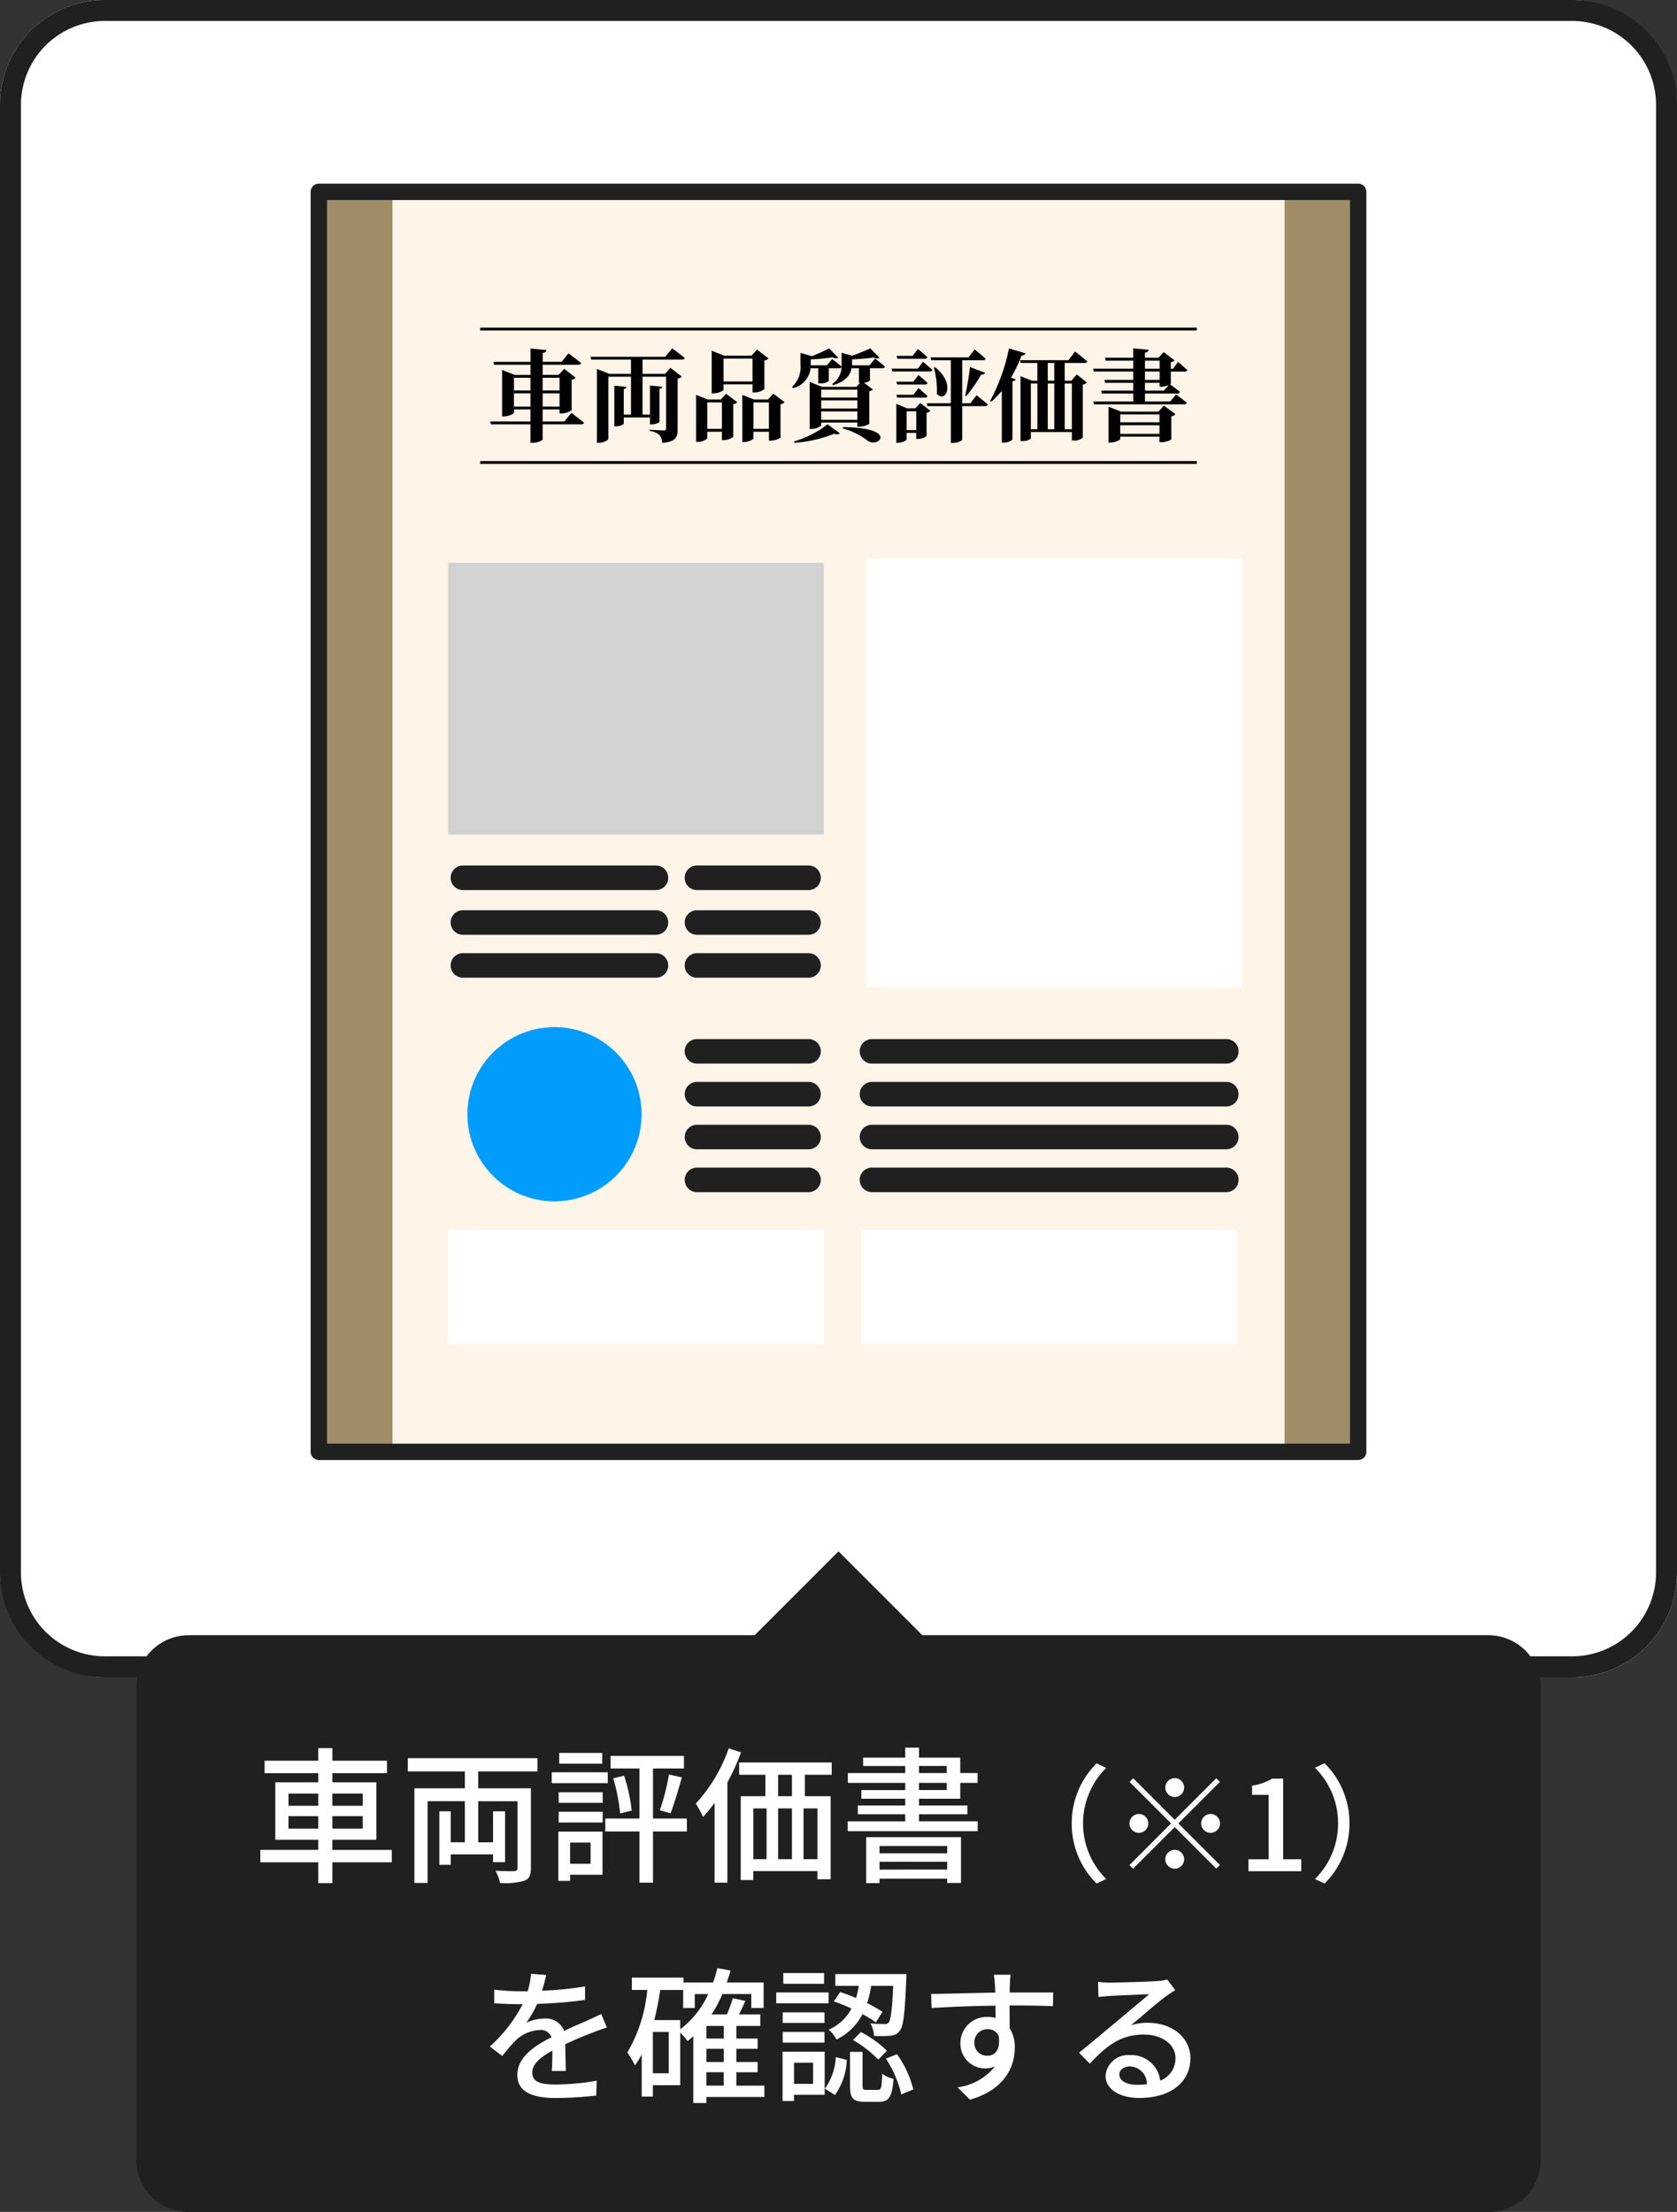
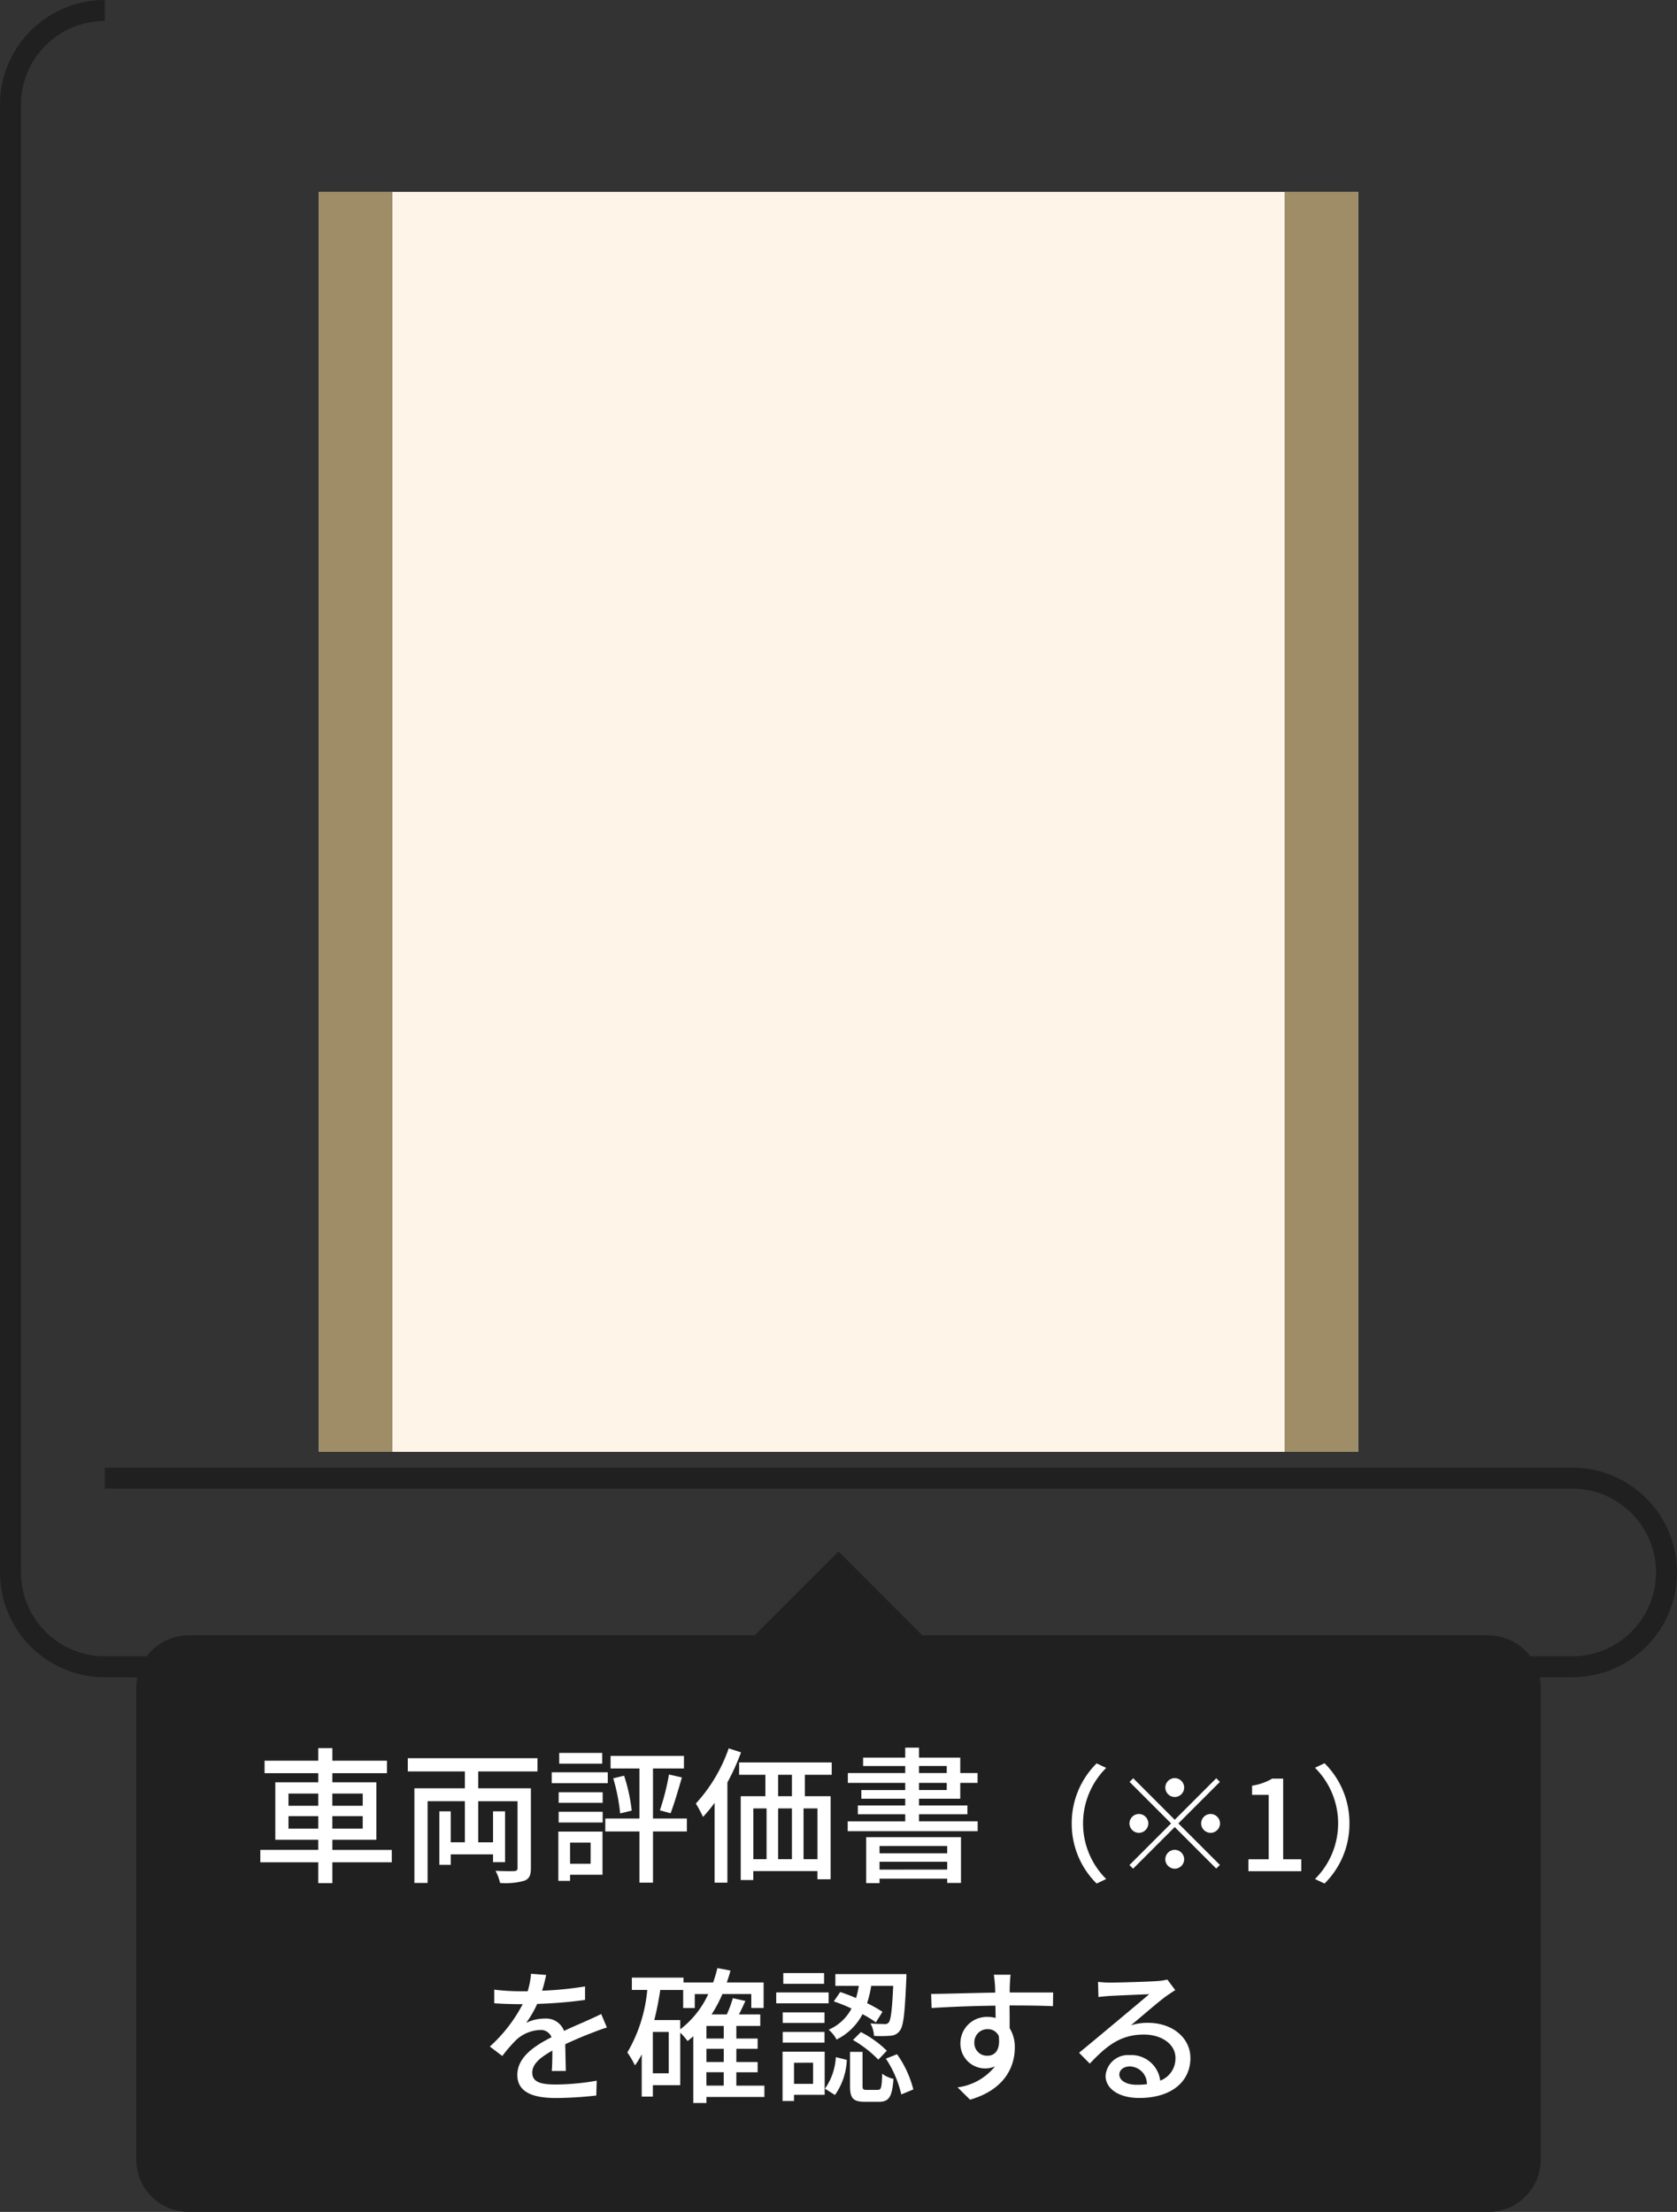
<svg xmlns="http://www.w3.org/2000/svg" width="160" height="211" viewBox="0 0 160 211">
  <rect x="0" y="0" width="160" height="211" fill="#333333" stroke="none" />
  <defs>
    <clipPath id="a">
-       <rect width="100.722" height="121.756" fill="none" />
-     </clipPath>
+       </clipPath>
  </defs>
  <g transform="translate(0 0.406)">
-     <rect width="160" height="160" rx="10" transform="translate(0 -0.406)" fill="#fff" />
-     <path d="M10,2a8.009,8.009,0,0,0-8,8V150a8.009,8.009,0,0,0,8,8H150a8.009,8.009,0,0,0,8-8V10a8.009,8.009,0,0,0-8-8H10m0-2H150a10,10,0,0,1,10,10V150a10,10,0,0,1-10,10H10A10,10,0,0,1,0,150V10A10,10,0,0,1,10,0Z" transform="translate(0 -0.406)" fill="#202020" />
+     <path d="M10,2a8.009,8.009,0,0,0-8,8V150a8.009,8.009,0,0,0,8,8H150a8.009,8.009,0,0,0,8-8a8.009,8.009,0,0,0-8-8H10m0-2H150a10,10,0,0,1,10,10V150a10,10,0,0,1-10,10H10A10,10,0,0,1,0,150V10A10,10,0,0,1,10,0Z" transform="translate(0 -0.406)" fill="#202020" />
    <g transform="translate(13 147.594)">
      <path d="M5,63a5,5,0,0,1-5-5V13A5,5,0,0,1,5,8H59l8-8,8,8h54a5,5,0,0,1,5,5V58a5,5,0,0,1-5,5Z" fill="#202020" />
-       <path d="M129,61a3,3,0,0,0,3-3V13a3,3,0,0,0-3-3H74.171L67,2.829,59.829,10H5a3,3,0,0,0-3,3V58a3,3,0,0,0,3,3H129m0,2H5a5,5,0,0,1-5-5V13A5,5,0,0,1,5,8H59l8-8,8,8h54a5,5,0,0,1,5,5V58A5,5,0,0,1,129,63Z" fill="#202020" />
      <path d="M-52.976-4.06V-5.25h2.842v1.19Zm0-3.346h2.842v1.162h-2.842Zm7.084,0v1.162h-2.9V-7.406Zm0,3.346h-2.9V-5.25h2.9Zm2.772,2.03h-5.67V-3h4.2V-8.484h-4.2v-.868h5.208v-1.19H-48.79v-1.2h-1.344v1.2h-5.124v1.19h5.124v.868h-4.1V-3h4.1v.966h-5.53V-.854h5.53V1.134h1.344V-.854h5.67Zm13.9-7.49v-1.26H-41.594v1.26h5.446v1.61h-4.816V1.12h1.26v-7.8h3.556v3.92h-1.344V-5.712h-1.092v5.1h1.092V-1.61h4.032v.742h1.148V-5.712H-33.46v2.954h-1.414v-3.92h3.752v6.37c0,.21-.084.28-.308.294S-32.452,0-33.222-.042a4.9,4.9,0,0,1,.434,1.162,6.659,6.659,0,0,0,2.31-.21c.476-.182.63-.532.63-1.2V-7.91h-5.026V-9.52Zm6.174-1.764h-4.1v1.022h4.1Zm.532,1.848H-27.86V-8.4h5.348ZM-24.15-2.73V-.714h-1.96V-2.73Zm1.134-1.05H-27.23v4.7h1.12V.336h3.094ZM-27.2-4.648H-23V-5.67h-4.2Zm0-1.876H-23V-7.532h-4.2Zm12.236,1.5H-18.2V-9.8h2.954V-11h-7v1.2h2.758v4.774H-22.75v1.232h3.262V1.092H-18.2V-3.794h3.234Zm-7.028-3.836a17.611,17.611,0,0,1,.658,3.346l1.106-.266a16.52,16.52,0,0,0-.728-3.332ZM-16.52-5.53c.336-.868.742-2.254,1.078-3.416l-1.232-.28a22.562,22.562,0,0,1-.868,3.416Zm5.544-6.188a15.083,15.083,0,0,1-3.136,5.264,11.5,11.5,0,0,1,.686,1.274A13.821,13.821,0,0,0-12.32-6.524V1.092H-11.1V-8.47a21.036,21.036,0,0,0,1.3-2.87Zm6.034,4.564H-6.258V-9.2h1.316Zm2.436,6.006h-1.33V-5.992h1.33ZM-8.624-5.992h1.26v4.844h-1.26Zm3.682,0v4.844H-6.258V-5.992ZM-1.148-9.2v-1.176H-9.982V-9.2h2.506v2.044H-9.828V.84h1.2V-.014h6.118V.77h1.26V-7.154H-3.71V-9.2ZM9.87-2.408v.7H3.416v-.7ZM3.416-.154V-.9H9.87v.742ZM2.142,1.134H3.416V.714H9.87V1.12h1.316V-3.248H2.142Zm5.04-9.562H9.828v.686H7.182Zm0-1.61H9.828v.672H7.182Zm0,5.278v-.672H11.8v-.84H7.182v-.644h3.934V-8.428h1.652v-.938H11.116v-1.47H7.182v-.952H5.866v.952H1.848v.8H5.866v.672H.392v.938H5.866v.686H1.68v.826H5.866v.644H1.344v.84H5.866v.672H.378v.938h12.4V-4.76ZM24.128,1.176,25.04.744a7.468,7.468,0,0,1-2.208-5.3,7.468,7.468,0,0,1,2.208-5.3l-.912-.432A8,8,0,0,0,21.752-4.56,8,8,0,0,0,24.128,1.176ZM32.48-7.98a.907.907,0,0,0-.9-.9.907.907,0,0,0-.9.9.907.907,0,0,0,.9.9A.907.907,0,0,0,32.48-7.98Zm-4.86-.888-.348.348,3.96,3.96L27.26-.588l.348.348L31.58-4.212l3.96,3.96L35.888-.6l-3.96-3.96,3.96-3.96-.348-.348-3.96,3.96Zm.54,3.408a.907.907,0,0,0-.9.9.907.907,0,0,0,.9.9.907.907,0,0,0,.9-.9A.907.907,0,0,0,28.16-5.46ZM35-3.66a.907.907,0,0,0,.9-.9.907.907,0,0,0-.9-.9.907.907,0,0,0-.9.9A.907.907,0,0,0,35-3.66ZM30.68-1.14a.907.907,0,0,0,.9.9.907.907,0,0,0,.9-.9.907.907,0,0,0-.9-.9A.907.907,0,0,0,30.68-1.14ZM38.612,0h5.04V-1.14H41.924V-8.832H40.88a5.425,5.425,0,0,1-1.92.672v.876h1.584V-1.14H38.612Zm7.26-10.3-.912.432a7.468,7.468,0,0,1,2.208,5.3A7.468,7.468,0,0,1,44.96.744l.912.432A8,8,0,0,0,48.248-4.56,8,8,0,0,0,45.872-10.3Zm-72.388,29.35c-.014-.658-.042-1.764-.056-2.548.966-.448,1.862-.826,2.576-1.092.42-.168,1.022-.392,1.4-.5l-.546-1.288c-.448.224-.854.406-1.316.616-.658.294-1.372.588-2.226.994a1.825,1.825,0,0,0-1.848-1.176,4.084,4.084,0,0,0-1.764.406,10.121,10.121,0,0,0,1.05-1.806,42.375,42.375,0,0,0,4.564-.378V10.99a32.055,32.055,0,0,1-4.1.406c.2-.6.308-1.134.392-1.5l-1.442-.112a8.359,8.359,0,0,1-.322,1.666h-.812a20.333,20.333,0,0,1-2.38-.154v1.3c.77.056,1.736.084,2.31.084h.406a14.437,14.437,0,0,1-3.136,4.046l1.19.9A14.91,14.91,0,0,1-31.3,16.142a3.522,3.522,0,0,1,2.3-.994,1.08,1.08,0,0,1,1.12.686c-1.6.812-3.262,1.89-3.262,3.6s1.61,2.2,3.682,2.2a35.27,35.27,0,0,0,3.85-.238l.042-1.414a23.346,23.346,0,0,1-3.85.364c-1.4,0-2.3-.182-2.3-1.134,0-.812.742-1.442,1.918-2.1,0,.686-.014,1.47-.056,1.946Zm13.412.126h1.652v1.274H-13.1ZM-15.6,14.2h-2.478c.238-.91.42-1.89.574-2.87h2.184v1.722h1.106v-1.33h1.288a8.889,8.889,0,0,1-2.674,3.36ZM-16.7,19.278h-1.512V15.33H-16.7Zm5.25-3.318H-13.1v-1.2h1.652Zm0,2.24H-13.1V16.94h1.652Zm3.878,2.254h-2.674V19.18h2.03V18.2h-2.03V16.94h2.03v-.98h-2.03v-1.2h2.282V13.664H-10c.21-.406.42-.854.616-1.288l-1.2-.266a10.677,10.677,0,0,1-.574,1.554h-1.456a12.244,12.244,0,0,0,1.036-1.946H-8.82v1.33h1.176V10.612h-3.514c.126-.364.252-.742.35-1.134l-1.246-.238a14.161,14.161,0,0,1-.406,1.372h-2.828V10.15h-4.928v1.176h1.47a14.265,14.265,0,0,1-1.9,5.964,9.448,9.448,0,0,1,.728,1.232,7.781,7.781,0,0,0,.644-1.05V21.5h1.064V20.412H-15.6V15.4a6.459,6.459,0,0,1,.7.8q.273-.21.546-.462v6.37H-13.1v-.574h5.53Zm6.622-8.036A15.344,15.344,0,0,1,.742,13.1,4.482,4.482,0,0,1-1.442,15.12a3.021,3.021,0,0,1,.756.938,5.605,5.605,0,0,0,2.478-2.422,10.8,10.8,0,0,1,1.274.784l.63-1.008a13.16,13.16,0,0,0-1.47-.826,9.457,9.457,0,0,0,.392-1.652h2.1c-.1,2.352-.238,3.248-.42,3.486a.453.453,0,0,1-.448.154c-.21,0-.728,0-1.3-.056a2.767,2.767,0,0,1,.336,1.19,11.037,11.037,0,0,0,1.568-.014,1.134,1.134,0,0,0,.882-.462c.364-.42.49-1.666.63-4.9.014-.154.014-.518.014-.518H-.8v1.12h2.24A10.757,10.757,0,0,1,1.176,12.1a15.709,15.709,0,0,0-1.512-.574ZM.882,16.1A11.007,11.007,0,0,1,3.3,17.976l.812-.854a9.982,9.982,0,0,0-2.478-1.778ZM-1.876,9.716H-5.768v1.022h3.892Zm.434,1.848h-5V12.6h5Zm-.392,1.9h-3.99v1.008h3.99Zm-3.99,2.884h3.99V15.33h-3.99Zm2.9,1.918v2.016h-1.82V18.27Zm1.106-1.05H-5.838v4.7h1.092v-.588H-1.82Zm.98,4.13A6.207,6.207,0,0,0,.294,18l-1.05-.266a5.758,5.758,0,0,1-1.036,3.01ZM2.2,20.86c-.35,0-.406-.056-.406-.406v-3.22H.6v3.234c0,1.162.266,1.526,1.4,1.526H3.374c.924,0,1.246-.448,1.372-2.184a2.929,2.929,0,0,1-1.078-.49c-.042,1.358-.1,1.54-.434,1.54Zm1.82-2.982a10.416,10.416,0,0,1,1.47,3.416l1.148-.476a9.973,9.973,0,0,0-1.554-3.36Zm8.442-1.512a1.244,1.244,0,0,1,1.246-1.3,1.132,1.132,0,0,1,1.078.644c.182,1.316-.35,1.89-1.064,1.89A1.205,1.205,0,0,1,12.46,16.366Zm7.518-4.8H15.834c0-.28,0-.518.014-.686,0-.2.042-.826.07-1.008h-1.6c.042.2.084.658.112,1.008.014.154.014.406.028.7-1.974.028-4.55.112-6.118.126l.042,1.344c1.722-.112,3.99-.2,6.09-.224L14.49,14a2.7,2.7,0,0,0-.77-.1,2.511,2.511,0,0,0-2.59,2.492,2.362,2.362,0,0,0,3.3,2.226,5.465,5.465,0,0,1-3.57,2l1.19,1.176c3.29-.952,4.27-3.122,4.27-4.97a3.4,3.4,0,0,0-.49-1.848c0-.616,0-1.428-.014-2.17,2.016,0,3.318.028,4.144.07Zm7.966,8.806c-.938,0-1.652-.378-1.652-.98,0-.434.42-.77.994-.77a1.67,1.67,0,0,1,1.638,1.694A7.247,7.247,0,0,1,27.944,20.37ZM30.87,10.332a4.9,4.9,0,0,1-.882.14c-.756.07-3.892.154-4.62.154a9.983,9.983,0,0,1-1.106-.07L24.3,12c.308-.042.672-.07,1.022-.1.728-.042,3.094-.14,3.822-.168-.7.6-2.3,1.932-3.066,2.576-.812.672-2.548,2.128-3.626,3.01l1.022,1.036c1.638-1.736,2.954-2.772,5.166-2.772,1.694,0,3.01.924,3.01,2.226a2.264,2.264,0,0,1-1.456,2.17,2.771,2.771,0,0,0-2.912-2.436,2.141,2.141,0,0,0-2.3,1.974c0,1.246,1.288,2.114,3.206,2.114,3.108,0,4.886-1.582,4.886-3.808,0-1.932-1.722-3.36-4.046-3.36A5.159,5.159,0,0,0,27.4,14.7c.98-.812,2.66-2.282,3.374-2.786.252-.182.574-.392.854-.574Z" transform="translate(67.5 30.5)" fill="#fff" />
    </g>
    <g transform="translate(29.639 17.113)">
      <rect width="99.161" height="120.195" transform="translate(0.781 0.781)" fill="#fef4e7" />
      <rect width="7.018" height="120.195" transform="translate(0.781 0.781)" fill="#9e8d66" />
      <rect width="7.018" height="120.195" transform="translate(92.923 0.781)" fill="#9e8d66" />
      <g clip-path="url(#a)">
        <path d="M29.687,26.287s.738.556,1.208.939c-.028.105-.134.154-.277.154H26.954v1.428c0,.105-.5.336-.94.336h-.23V27.38H22.016l-.077-.269h3.845V25.961H24.212v.3c0,.115-.5.364-.959.364H23.08v-4.43l1.208.47h1.5v-.968h-3.47l-.077-.278h3.548V20.15l1.516.144c-.02.134-.087.24-.346.278v.845h1.793l.662-.806s.748.546,1.208.93c-.029.105-.134.154-.279.154H26.954v.968h1.515l.536-.575,1.094.844a.677.677,0,0,1-.384.192v2.905a1.686,1.686,0,0,1-.959.316h-.191v-.383H26.954v1.151h2.062Zm-5.475-2.139h1.573V22.94H24.212Zm1.572.278H24.211v1.265h1.573Zm1.17-.278h1.61V22.94h-1.61Zm1.611.278h-1.61v1.265h1.61Z" transform="translate(-4.814 -4.421)" />
        <path d="M41.995,20.126s.738.546,1.2.92c-.03.105-.135.154-.279.154H39.167v1.361h2.147l.518-.575,1.084.834a.779.779,0,0,1-.4.2v4.843c0,.738-.173,1.169-1.476,1.285a1.165,1.165,0,0,0-.269-.758,1.474,1.474,0,0,0-.911-.374v-.125s1.074.067,1.343.067c.163,0,.212-.076.212-.211V22.83H39.167v3.615h.71V23.674l1.169.115c-.009.1-.067.173-.258.2v3.145c0,.076-.411.25-.738.25h-.173v-.662h-2.5v.585c0,.087-.4.259-.728.259h-.173V23.683l1.16.125c-.01.1-.076.163-.259.2v2.435h.69V22.83H35.906v5.916c0,.134-.461.393-.911.393h-.181V22.091l1.179.47h2.071V21.2H34.285l-.085-.269h7.132Z" transform="translate(-7.504 -4.416)" />
-         <path d="M49.977,24.495l1.064.806a.65.65,0,0,1-.383.191V28.6a1.549,1.549,0,0,1-.9.316h-.182v-.8h-1.4v.614c0,.105-.461.354-.9.354H47.11V24.6l1.112.441h1.257Zm-.4.824h-1.4V27.84h1.4Zm.154-1.218c0,.105-.489.354-.959.354H48.6V20.39l1.189.47h2.608l.528-.575,1.093.834a.649.649,0,0,1-.393.2v2.742a1.654,1.654,0,0,1-.939.307h-.192v-.777H49.728Zm0-.777h2.761V21.138H49.728ZM55.557,25.3a.783.783,0,0,1-.393.2v3.183a1.673,1.673,0,0,1-.92.279h-.182v-.844H52.585v.623c0,.105-.45.355-.9.355h-.163V24.6l1.112.441h1.332l.518-.557Zm-1.5.019H52.585V27.84h1.477Z" transform="translate(-10.337 -4.451)" />
        <path d="M66.764,21.1s.575.441.939.767c-.019.105-.124.154-.258.154h-1.17v1.189a1.039,1.039,0,0,1-.566.2l.844.633a.633.633,0,0,1-.345.182v3.1a1.861,1.861,0,0,1-.939.278h-.192v-.4H61.625v.258c0,.106-.479.355-.94.355h-.163V23.328l1.18.47h3.278l.345-.365h-.1V22.024h-.7c-.1.565-.48,1.236-1.784,1.62l-.067-.125a1.982,1.982,0,0,0,.891-1.62.242.242,0,0,1-.249.125h-.968v1.218a1.179,1.179,0,0,1-.825.22h-.182V22.024h-.729a2.193,2.193,0,0,1-1.688,1.9l-.076-.125a2.52,2.52,0,0,0,.8-2.09V20.557l1.084.317a14.749,14.749,0,0,0,1.64-.748l.872.891c-.116.087-.3.076-.546-.029a20.655,20.655,0,0,1-2.072.192v.566h1.544l.5-.6s.546.412.891.719a2.05,2.05,0,0,0,.01-.249V20.548l1.007.278a16.3,16.3,0,0,0,1.726-.7l.882.9A.515.515,0,0,1,66.649,21c-.537.076-1.333.144-2.081.182v.566h1.669ZM59.045,29a9.47,9.47,0,0,0,3.183-1.63l1.179.863c-.1.1-.277.125-.565.048a12.221,12.221,0,0,1-3.758.853Zm2.58-4.181h3.452v-.757H61.625Zm0,1.045h3.452v-.777H61.625Zm3.452.279H61.625v.8h3.452Zm-1.371,1.5c5.37.048,3.366,2.052,2.35,1.294a6.7,6.7,0,0,0-2.378-1.169Z" transform="translate(-12.914 -4.416)" />
        <path d="M74,21.429s.557.451.9.777c-.029.105-.125.144-.249.144H71.08L71,22.08h2.513Zm-.432,1.265s.538.442.863.749c-.029.105-.116.153-.25.153H71.541l-.077-.269h1.63Zm0,1.247s.538.441.863.758c-.029.1-.116.144-.25.144H71.541l-.077-.269h1.63Zm.173,1.419.968.748a.634.634,0,0,1-.365.183V28.5a1.306,1.306,0,0,1-.815.288h-.172v-.575h-.921v.623c0,.1-.422.317-.834.317h-.144V25.446l1.016.422h.8ZM71.56,21.141l-.077-.279h1.535l.5-.652s.565.45.9.777c-.028.105-.115.154-.249.154Zm1.8,5.005h-.921v1.8h.921Zm5.753-1.525s.671.509,1.073.883c-.028.105-.134.153-.269.153H77.744V28.85c0,.067-.336.317-.9.317h-.183V25.657H74.436l-.076-.278h2.3V21.285H74.8l-.076-.278h3.623l.585-.758s.652.528,1.045.882c-.02.106-.125.154-.259.154H77.744v4.094h.786Zm-3.951-2.675c2,1.6.988,3.462.163,2.542a7.98,7.98,0,0,0-.287-2.5Zm2.867,2.723c.192-.834.393-2.147.461-2.742l1.428.546c-.029.1-.153.192-.365.173a13.268,13.268,0,0,1-1.439,2.062Z" transform="translate(-15.58 -4.435)" />
        <path d="M86.439,20.608c-.048.124-.163.2-.385.2a14.914,14.914,0,0,1-1.006,2.118l.441.163c-.038.1-.124.154-.307.183v5.561a1.249,1.249,0,0,1-.834.287h-.183V24.184a8.508,8.508,0,0,1-1,1.036l-.115-.076a17.9,17.9,0,0,0,1.8-5.005Zm4.88,2.013.968.767a.656.656,0,0,1-.393.192v5.062a1.169,1.169,0,0,1-.872.278h-.173v-.806H86.937v.595c0,.067-.307.269-.816.269H85.95V22.784l1.1.432h.507V21.528H85.979L85.9,21.26h4.622l.642-.824s.719.556,1.151.939c-.029.105-.125.154-.269.154h-1.88v1.688H90.8Zm-4.382,5.226h.623V23.484h-.623Zm1.611-4.631h.623V21.528h-.623Zm0,4.631h.623V23.484h-.623Zm2.3-4.363h-.681v4.363h.681Z" transform="translate(-18.224 -4.419)" />
        <path d="M103.055,23.491c0,.02-.03.038-.077.067.153.105.632.461.94.729a.229.229,0,0,1-.249.153h-3.087V25.2h2.407l.565-.671s.623.45,1.016.786c-.029.105-.124.153-.258.153H95.72l-.077-.269h3.826V24.44H96.477l-.076-.278h3.068v-.748H96.793l-.086-.278h2.762v-.8H95.71l-.076-.269h3.836V21.3H96.851l-.086-.278h2.7v-.891l1.467.133c-.02.144-.1.23-.354.279v.479h1.3l.489-.537,1.045.786a.672.672,0,0,1-.364.183v.623h.211l.478-.652s.557.46.883.777c-.02.1-.115.144-.249.144h-1.323Zm-.662,2.1,1.1.815a.686.686,0,0,1-.393.212v2.2a1.9,1.9,0,0,1-.94.259h-.192v-.527H98.221v.22c0,.105-.5.345-.949.345h-.163V25.7l1.19.461h3.577Zm-4.171,1.592h3.749v-.757H98.221Zm3.749.278H98.221v.824h3.749Zm-1.389-5.388h1.4V21.3h-1.4Zm0,1.065h1.4v-.8h-1.4Zm2.262.489a2.084,2.084,0,0,1-.681.163h-.182v-.374h-1.4v.748h1.812Z" transform="translate(-20.984 -4.416)" />
        <rect width="68.382" height="0.266" transform="translate(16.17 13.737)" />
        <rect width="68.382" height="0.266" transform="translate(16.17 26.465)" />
        <rect width="35.847" height="25.932" transform="translate(13.116 36.16)" fill="#d2d2d2" />
        <rect width="35.847" height="10.923" transform="translate(13.116 99.777)" fill="#fff" />
        <rect width="35.847" height="10.923" transform="translate(52.534 99.777)" fill="#fff" />
        <rect width="35.847" height="40.885" transform="translate(53.019 35.754)" fill="#fff" />
-         <path d="M36.7,91.136H18.283a1.171,1.171,0,1,1,0-2.342H36.7a1.171,1.171,0,1,1,0,2.342" transform="translate(-3.755 -19.483)" fill="#202020" />
        <path d="M57.534,91.136H46.889a1.171,1.171,0,0,1,0-2.342H57.534a1.171,1.171,0,1,1,0,2.342" transform="translate(-10.032 -19.483)" fill="#202020" />
        <path d="M36.7,85.672H18.283a1.171,1.171,0,0,1,0-2.342H36.7a1.171,1.171,0,0,1,0,2.342" transform="translate(-3.755 -18.284)" fill="#202020" />
        <path d="M57.534,85.672H46.889a1.171,1.171,0,0,1,0-2.342H57.534a1.171,1.171,0,1,1,0,2.342" transform="translate(-10.032 -18.284)" fill="#202020" />
        <path d="M36.7,96.382H18.283a1.171,1.171,0,0,1,0-2.342H36.7a1.171,1.171,0,0,1,0,2.342" transform="translate(-3.755 -20.634)" fill="#202020" />
        <path d="M57.534,96.382H46.889a1.171,1.171,0,0,1,0-2.342H57.534a1.171,1.171,0,1,1,0,2.342" transform="translate(-10.032 -20.634)" fill="#202020" />
        <path d="M35.78,111.388a8.309,8.309,0,1,0-8.309,8.309,8.309,8.309,0,0,0,8.309-8.309" transform="translate(-4.205 -22.618)" fill="#009dff" />
        <path d="M57.534,106.878H46.889a1.171,1.171,0,1,1,0-2.342H57.534a1.171,1.171,0,1,1,0,2.342" transform="translate(-10.032 -22.938)" fill="#202020" />
        <path d="M57.534,112.114H46.889a1.171,1.171,0,0,1,0-2.342H57.534a1.171,1.171,0,1,1,0,2.342" transform="translate(-10.032 -24.086)" fill="#202020" />
        <path d="M57.534,117.351H46.889a1.171,1.171,0,0,1,0-2.342H57.534a1.171,1.171,0,1,1,0,2.342" transform="translate(-10.032 -25.236)" fill="#202020" />
        <path d="M57.534,122.587H46.889a1.171,1.171,0,1,1,0-2.342H57.534a1.171,1.171,0,1,1,0,2.342" transform="translate(-10.032 -26.384)" fill="#202020" />
        <path d="M102.086,106.878H68.28a1.171,1.171,0,1,1,0-2.342h33.806a1.171,1.171,0,1,1,0,2.342" transform="translate(-14.725 -22.938)" fill="#202020" />
        <path d="M102.086,112.114H68.28a1.171,1.171,0,0,1,0-2.342h33.806a1.171,1.171,0,0,1,0,2.342" transform="translate(-14.725 -24.086)" fill="#202020" />
        <path d="M102.086,117.351H68.28a1.171,1.171,0,1,1,0-2.342h33.806a1.171,1.171,0,1,1,0,2.342" transform="translate(-14.725 -25.236)" fill="#202020" />
        <path d="M102.086,122.587H68.28a1.171,1.171,0,1,1,0-2.342h33.806a1.171,1.171,0,1,1,0,2.342" transform="translate(-14.725 -26.384)" fill="#202020" />
        <path d="M99.941,121.756H.781A.781.781,0,0,1,0,120.975V.781A.781.781,0,0,1,.781,0H99.941a.781.781,0,0,1,.781.781V120.975a.781.781,0,0,1-.781.781m-98.38-1.561h97.6V1.561H1.561Z" fill="#202020" />
      </g>
    </g>
  </g>
</svg>